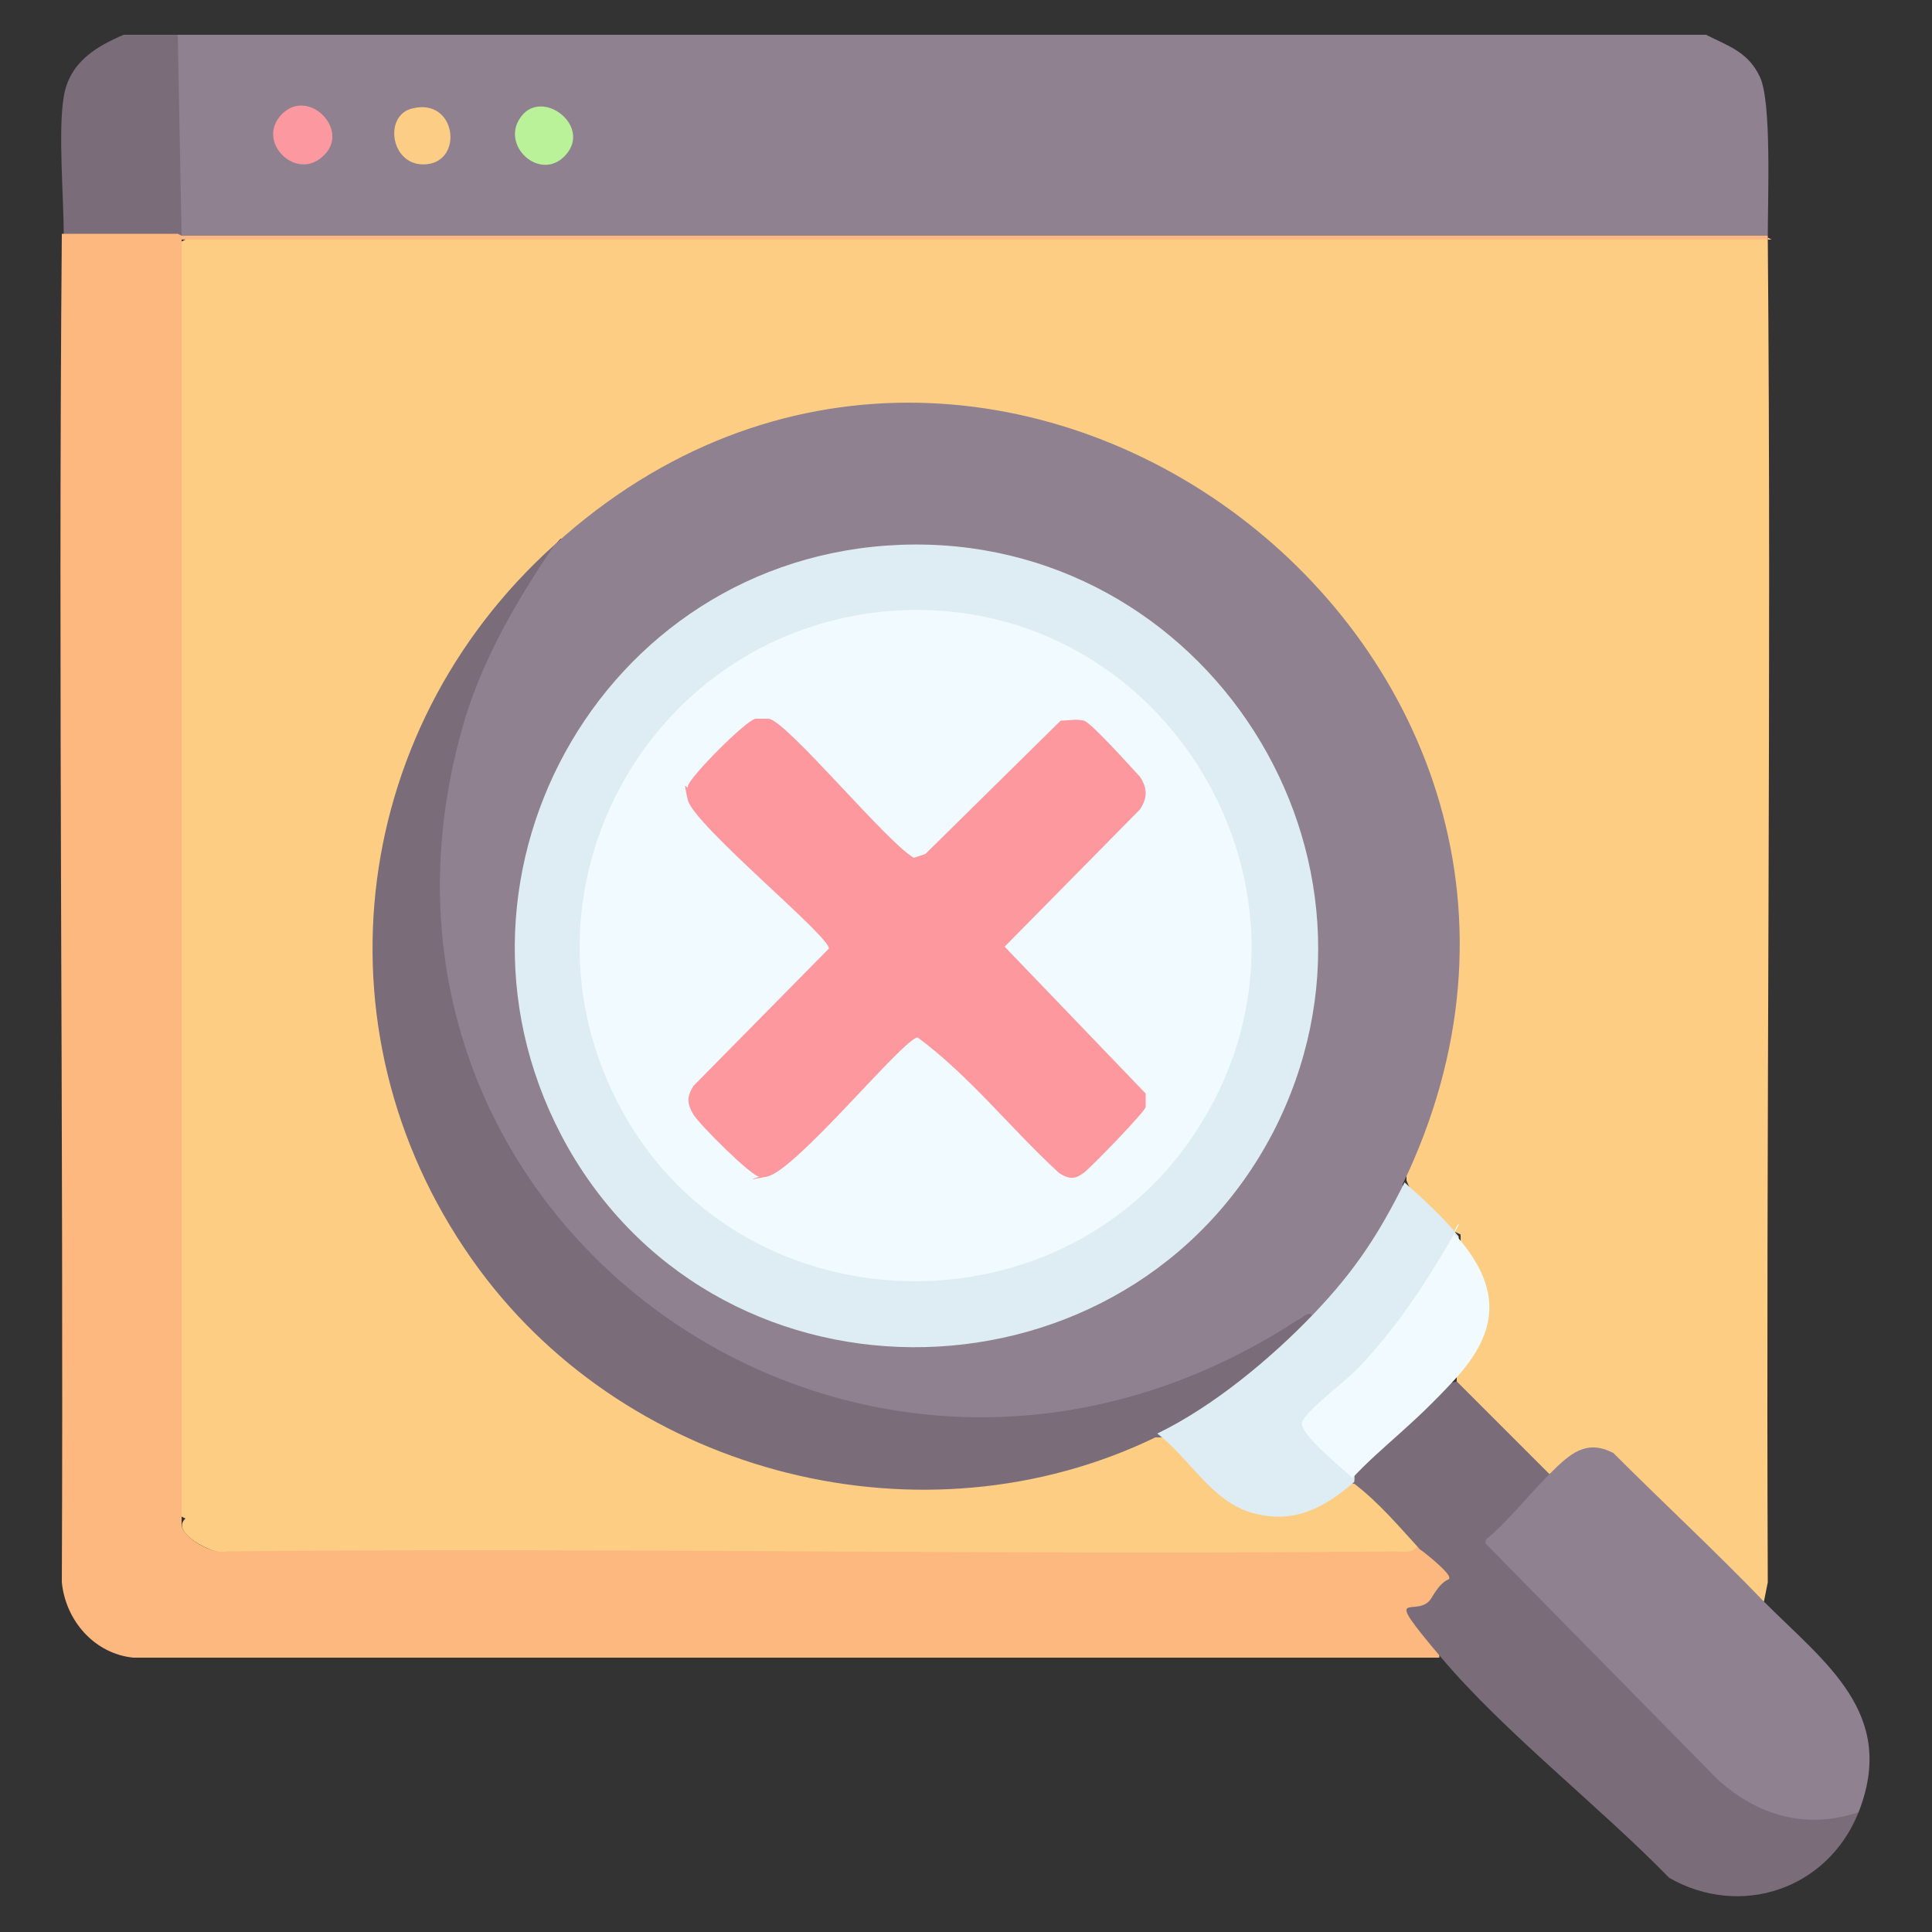
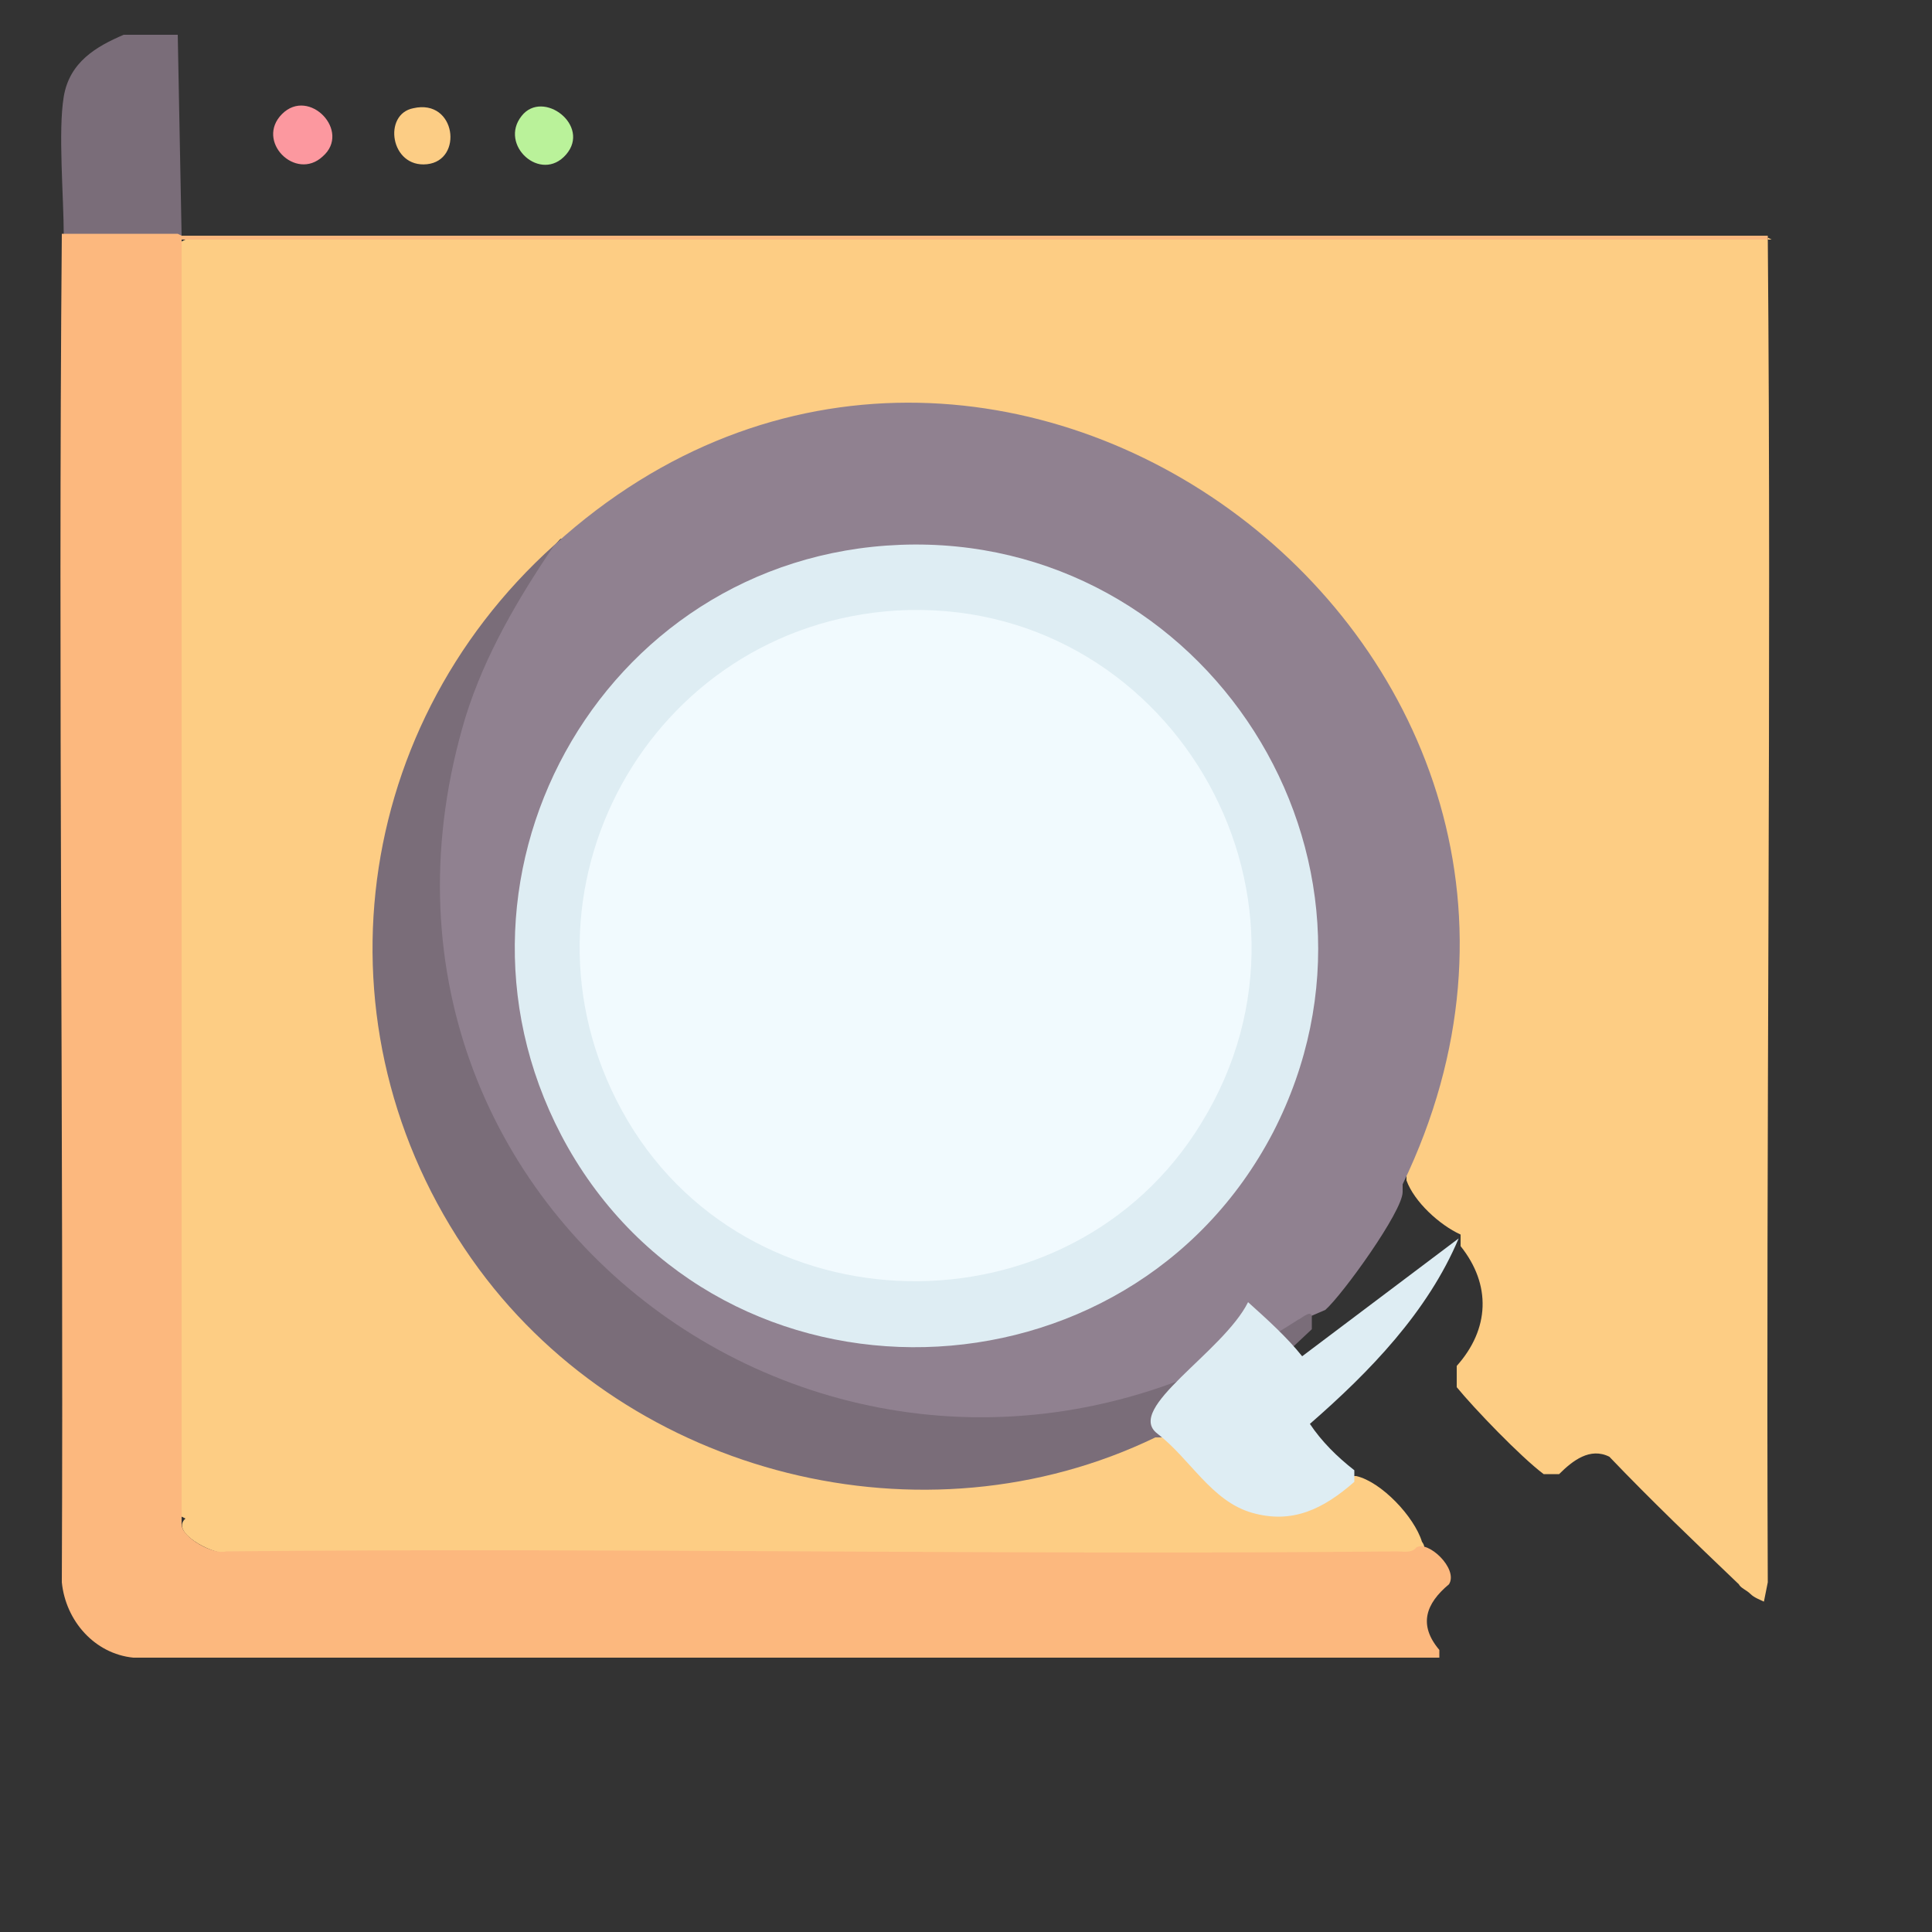
<svg xmlns="http://www.w3.org/2000/svg" id="Layer_1" version="1.1" viewBox="0 0 100 100">
  <rect x="0" y="0" width="100" height="100" fill="#333333" stroke="none" />
  <defs>
    <style>
      .st0 {
        fill: #7a6d79;
      }

      .st1 {
        fill: #f1fafe;
      }

      .st2 {
        fill: #908190;
      }

      .st3 {
        fill: #deedf3;
      }

      .st4 {
        fill: #baf29a;
      }

      .st5 {
        fill: #fcb87e;
      }

      .st6 {
        fill: #fdcd84;
      }

      .st7 {
        fill: #fccd85;
      }

      .st8 {
        fill: #fc989f;
      }

      .st9 {
        fill: #fd989f;
      }
    </style>
  </defs>
-   <path class="st2" d="M88.3,1.8c1.2.6,2.2.9,2.8,2.2s.4,6.2.4,8.2c-27.4.1-54.7.1-82.1,0l-.4-.2c0-3.3-.1-6.6-.2-10l.4-.2h79.1Z" />
  <path class="st0" d="M9.2,1.8l.2,10.4c0,.1,0,.4-.2.4-1.6.1-4,.1-5.6,0l-.3-.4c0-2-.3-5.4,0-7.2s1.7-2.6,3.1-3.2h2.6Z" />
  <path class="st6" d="M91.5,12.3c.2,23.2-.1,46.4,0,69.6l-.2,1c-.2-.1-.5-.2-.7-.4s-.5-.3-.6-.5c-2.3-2.2-4.5-4.3-6.7-6.6-1-.5-1.9.2-2.6.9h-.4c-.1,0-.3,0-.4,0-1.2-.9-3.6-3.4-4.5-4.5v-.5c0,0,0-.6,0-.6,1.7-1.9,1.8-4.2.2-6.2v-.6c-1.1-.5-2.4-1.7-2.8-2.8v-.9c12.3-26.4-21-51.7-43-32.5l-.8.2c-5.9,6.4-9.6,13.8-9,22.6,1.2,19.4,21.7,31.2,39.2,23.5h.9c.3-.1.5,0,.6,0l2.8,2.8c1.9,1.7,4.4,1.2,6.2-.4h.5c1.3.3,3,2.1,3.4,3.4.3.4,0,.6-.5.6-20.4,0-40.9,0-61.4,0-.8,0-2.9-1.1-2.1-1.8l-.4-.2V12.6l.4-.2c26.9-.2,55.1-.2,82.1,0Z" />
  <path class="st5" d="M9.4,12.2h82.1c0,0,0,.1,0,.2H9.4v66.5c0,.7,1.7,1.6,2.3,1.4,20.2-.2,40.4.2,60.6,0,.3,0,.8.1,1-.2.6-.4,2.2,1.1,1.7,1.9-1.2,1-1.6,2.1-.5,3.4v.4c-.1,0-67.6,0-67.6,0-2-.2-3.5-1.9-3.7-3.9.1-23.2-.2-46.5,0-69.8h6Z" />
-   <path class="st0" d="M80.2,76.4v.6c-1.1,1-2,2-2.8,2.9l11.8,12c1.7,1.7,4.1,2.4,6.5,1.7l.5.2c-1.6,4-6.1,5.5-9.8,3.4-3.6-3.7-8.5-7.5-11.8-11.4s-1.2-1.9-.5-3.1,1-.8.9-1.1-1.2-1.2-1.5-1.4c-1.1-1.2-2.1-2.4-3.4-3.4-.2,0-.2-.1,0-.2,0-.1,0-.3,0-.4,0-.4,3.8-3.9,4.6-4.5l.7-.2,4.9,4.9Z" />
-   <path class="st2" d="M91.3,82.9c3.2,3.2,6.9,5.8,4.9,10.9-2.7.9-5.2.2-7.3-1.7l-12-12.2v-.2c1.2-1,2.2-2.3,3.3-3.4s1.9-1.8,3.3-1.1c2.6,2.6,5.3,5.1,7.8,7.7Z" />
  <path class="st8" d="M16.7,8.1c-1.4,1.3-3.5-.8-2.1-2.2s3.6.9,2.1,2.2Z" />
  <path class="st7" d="M21.4,5.6c2.2-.5,2.6,2.7.7,2.9s-2.3-2.6-.7-2.9Z" />
  <path class="st4" d="M27,6c1.1-1.4,3.6.5,2.3,2s-3.5-.5-2.3-2Z" />
  <path class="st2" d="M72.6,61.3c0,.1,0,.3,0,.4,0,1-3.1,5.3-4,6.1l-.7.3c-13.7,10.3-33.8,6-42.1-9.1s-4.4-22.5,2.9-30.8c22.6-20.5,57.2,5.5,43.9,33.1Z" />
  <path class="st0" d="M67.9,68.1v.7c-2.3,2.2-4.7,4.2-7.4,5.6h-.7c-12,5.8-27.1,2-35-8.7-8.7-11.8-6.9-27.8,3.9-37.5-1.9,2.8-3.6,5.7-4.6,8.9-7.8,25.8,20.3,46.1,43.1,31.2.1,0,.6-.5.7-.2Z" />
-   <path class="st3" d="M75.5,64.1c-1.6,3.8-4.6,6.9-7.7,9.6.6.9,1.4,1.7,2.3,2.4v.4c0,0,0,.2,0,.2-1.6,1.4-3.2,2.2-5.3,1.6s-3.2-2.8-4.9-4.1c2.9-1.4,5.9-3.9,8.1-6.2s3.4-4.2,4.7-6.8c1,.9,2,1.8,2.8,2.8Z" />
-   <path class="st1" d="M75.5,64.1c2.2,2.6,2.1,4.8-.2,7.3s-3.7,3.4-5.3,5.1c-.5-.5-2.8-2.3-2.6-2.9s2.5-2.3,3-2.9c1.8-1.9,3.2-4,4.5-6.2s0-.6.5-.5Z" />
+   <path class="st3" d="M75.5,64.1c-1.6,3.8-4.6,6.9-7.7,9.6.6.9,1.4,1.7,2.3,2.4v.4c0,0,0,.2,0,.2-1.6,1.4-3.2,2.2-5.3,1.6s-3.2-2.8-4.9-4.1s3.4-4.2,4.7-6.8c1,.9,2,1.8,2.8,2.8Z" />
  <path class="st3" d="M46.6,28.2c15.8-.6,26.6,16.2,19.3,30.4-7.5,14.4-28.4,15-36.5.8-7.7-13.6,1.6-30.6,17.2-31.2Z" />
  <path class="st1" d="M46.4,31.6c14-.8,23.1,14.6,15.8,26.5-6.8,11.2-23.7,10.9-30-.6-6.2-11.3,1.4-25.1,14.2-25.9Z" />
-   <path class="st9" d="M39.1,37.2c.2,0,.5,0,.7,0,1,.2,6.1,6.4,7.5,7.2l.6-.2,7-6.9c.4,0,.8-.1,1.2,0s2.7,2.7,2.9,2.9c.4.6.4,1.1,0,1.7l-7,7.1,7.3,7.6c0,.2,0,.5,0,.7s-2.8,3.1-3.2,3.4-.7.4-1.3,0c-2.5-2.3-4.6-5-7.3-7-.7,0-6.3,6.9-7.8,7.2s-.3,0-.4,0c-.4,0-3.1-2.7-3.4-3.2s-.4-.9,0-1.5l7-7.1c.1-.6-7-6.4-7.3-7.7s0-.4,0-.7c.1-.5,3-3.4,3.5-3.5Z" />
</svg>